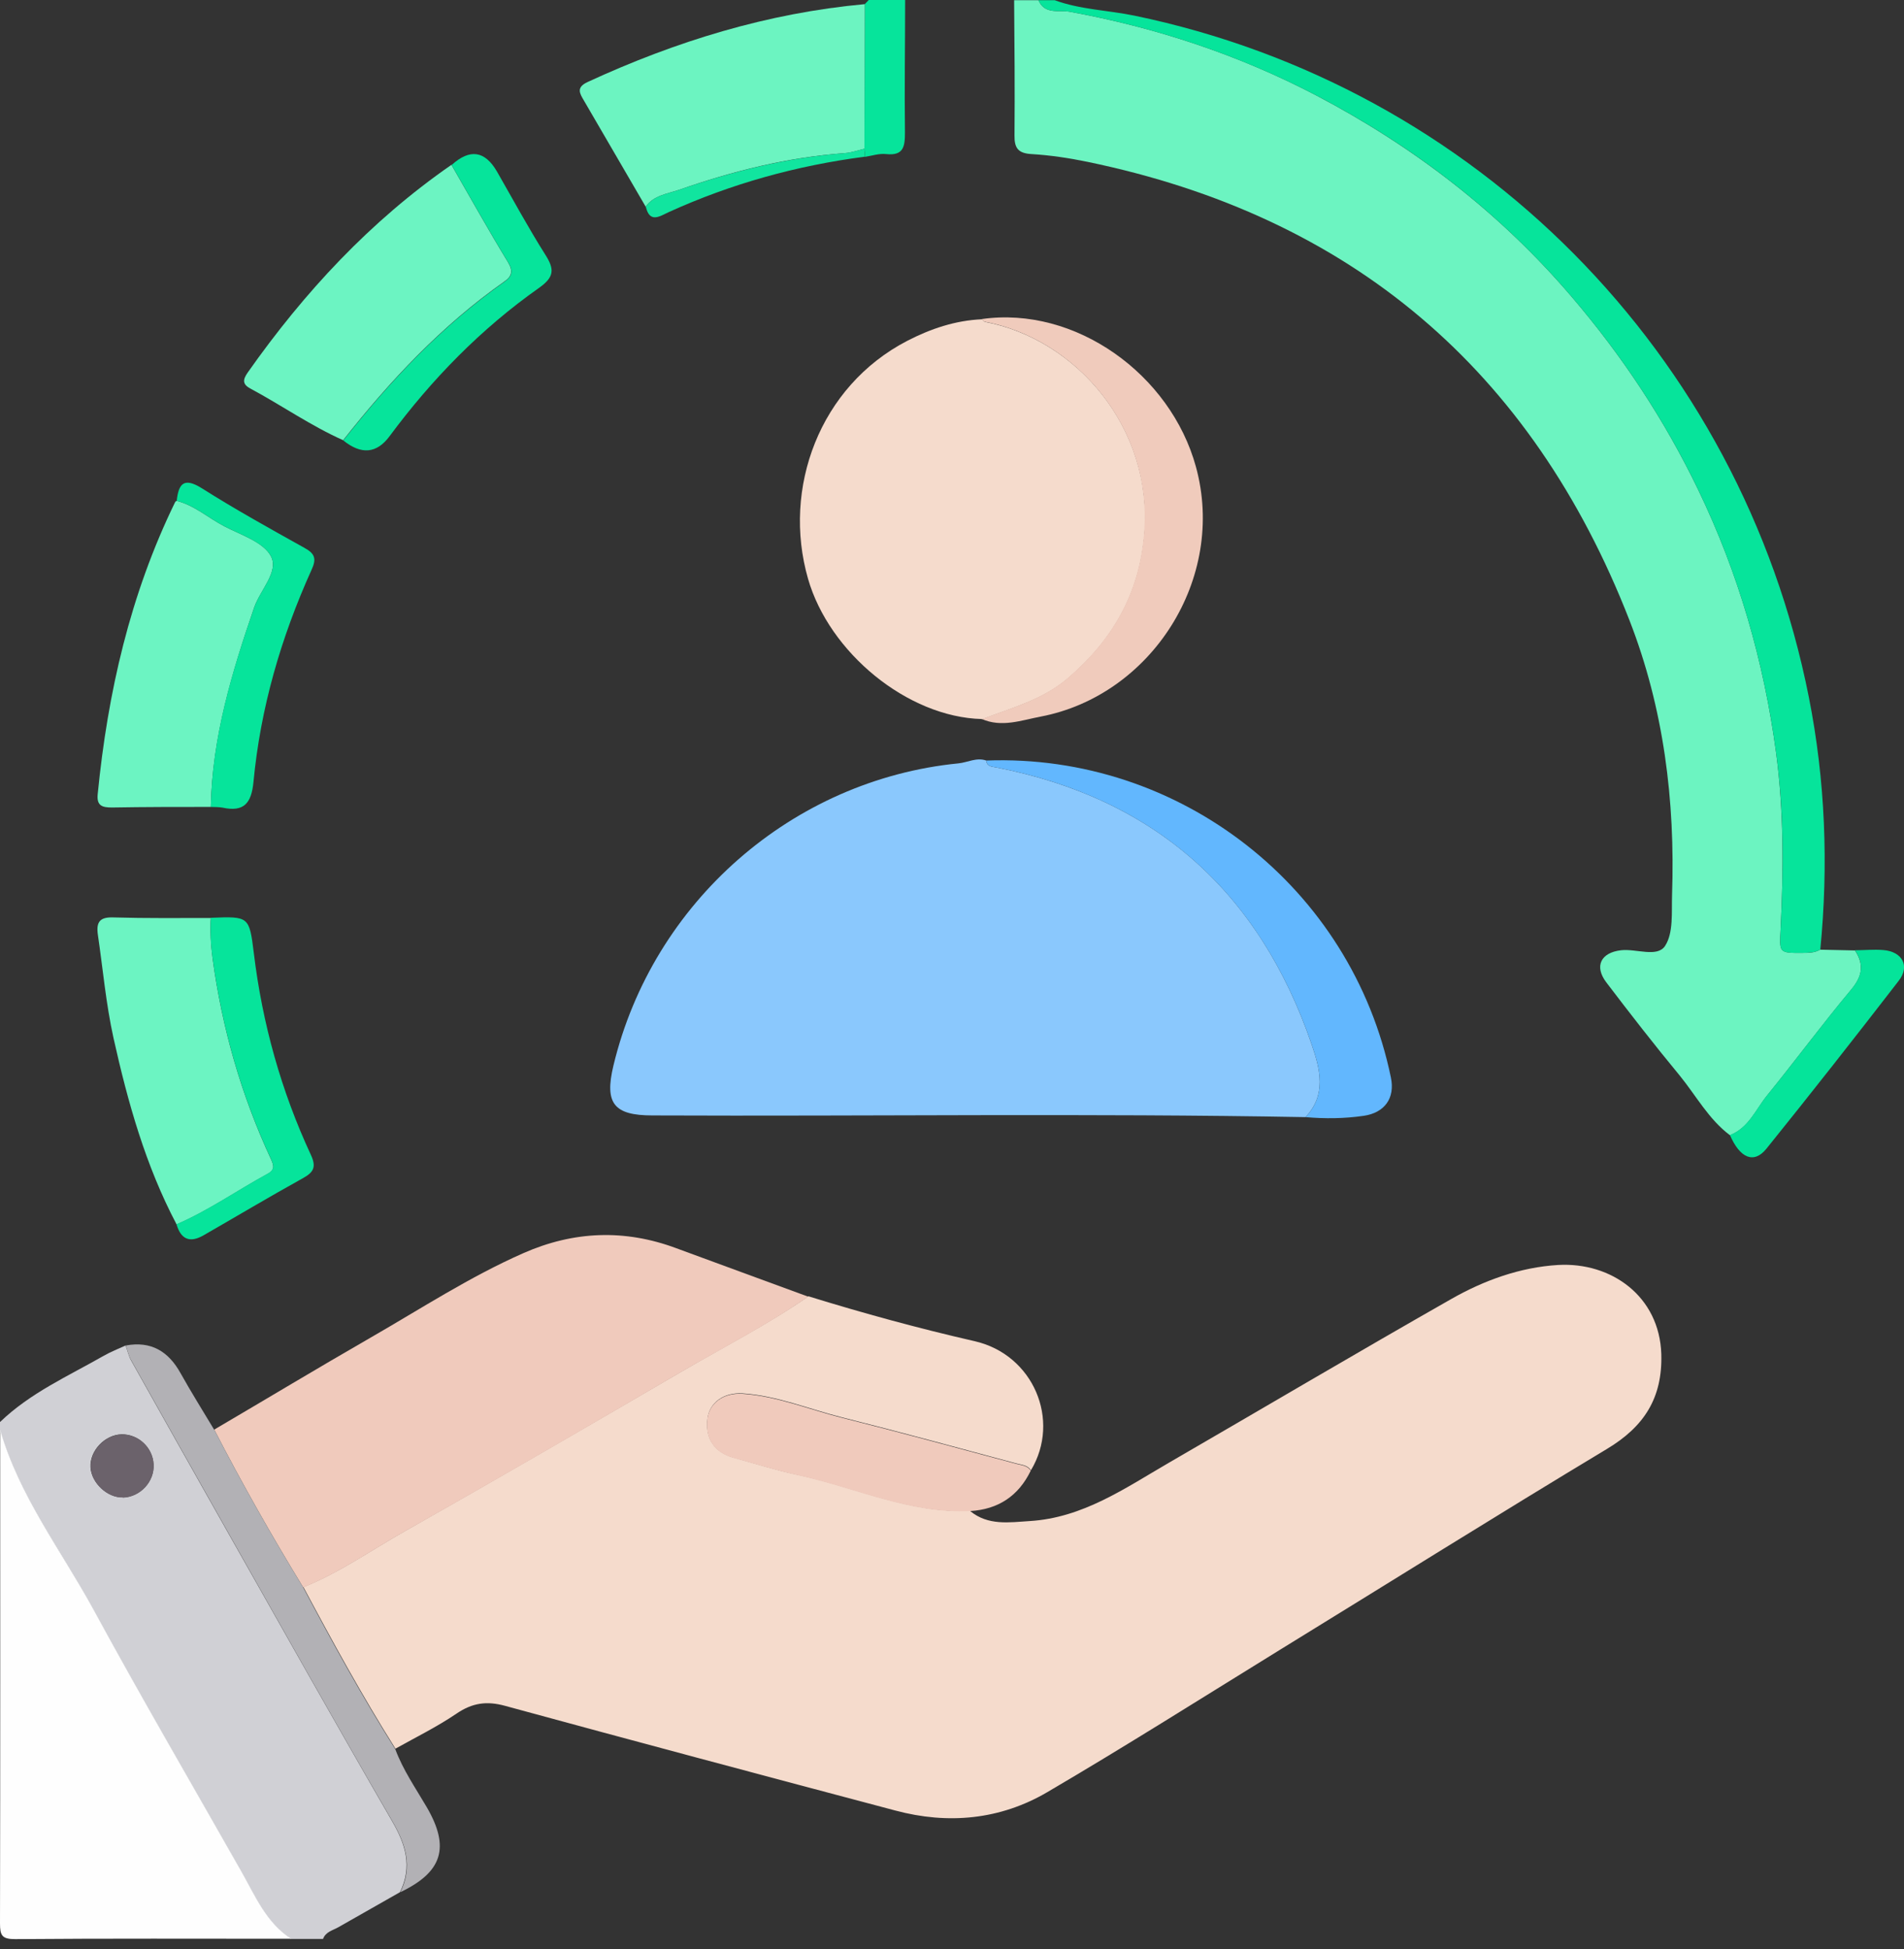
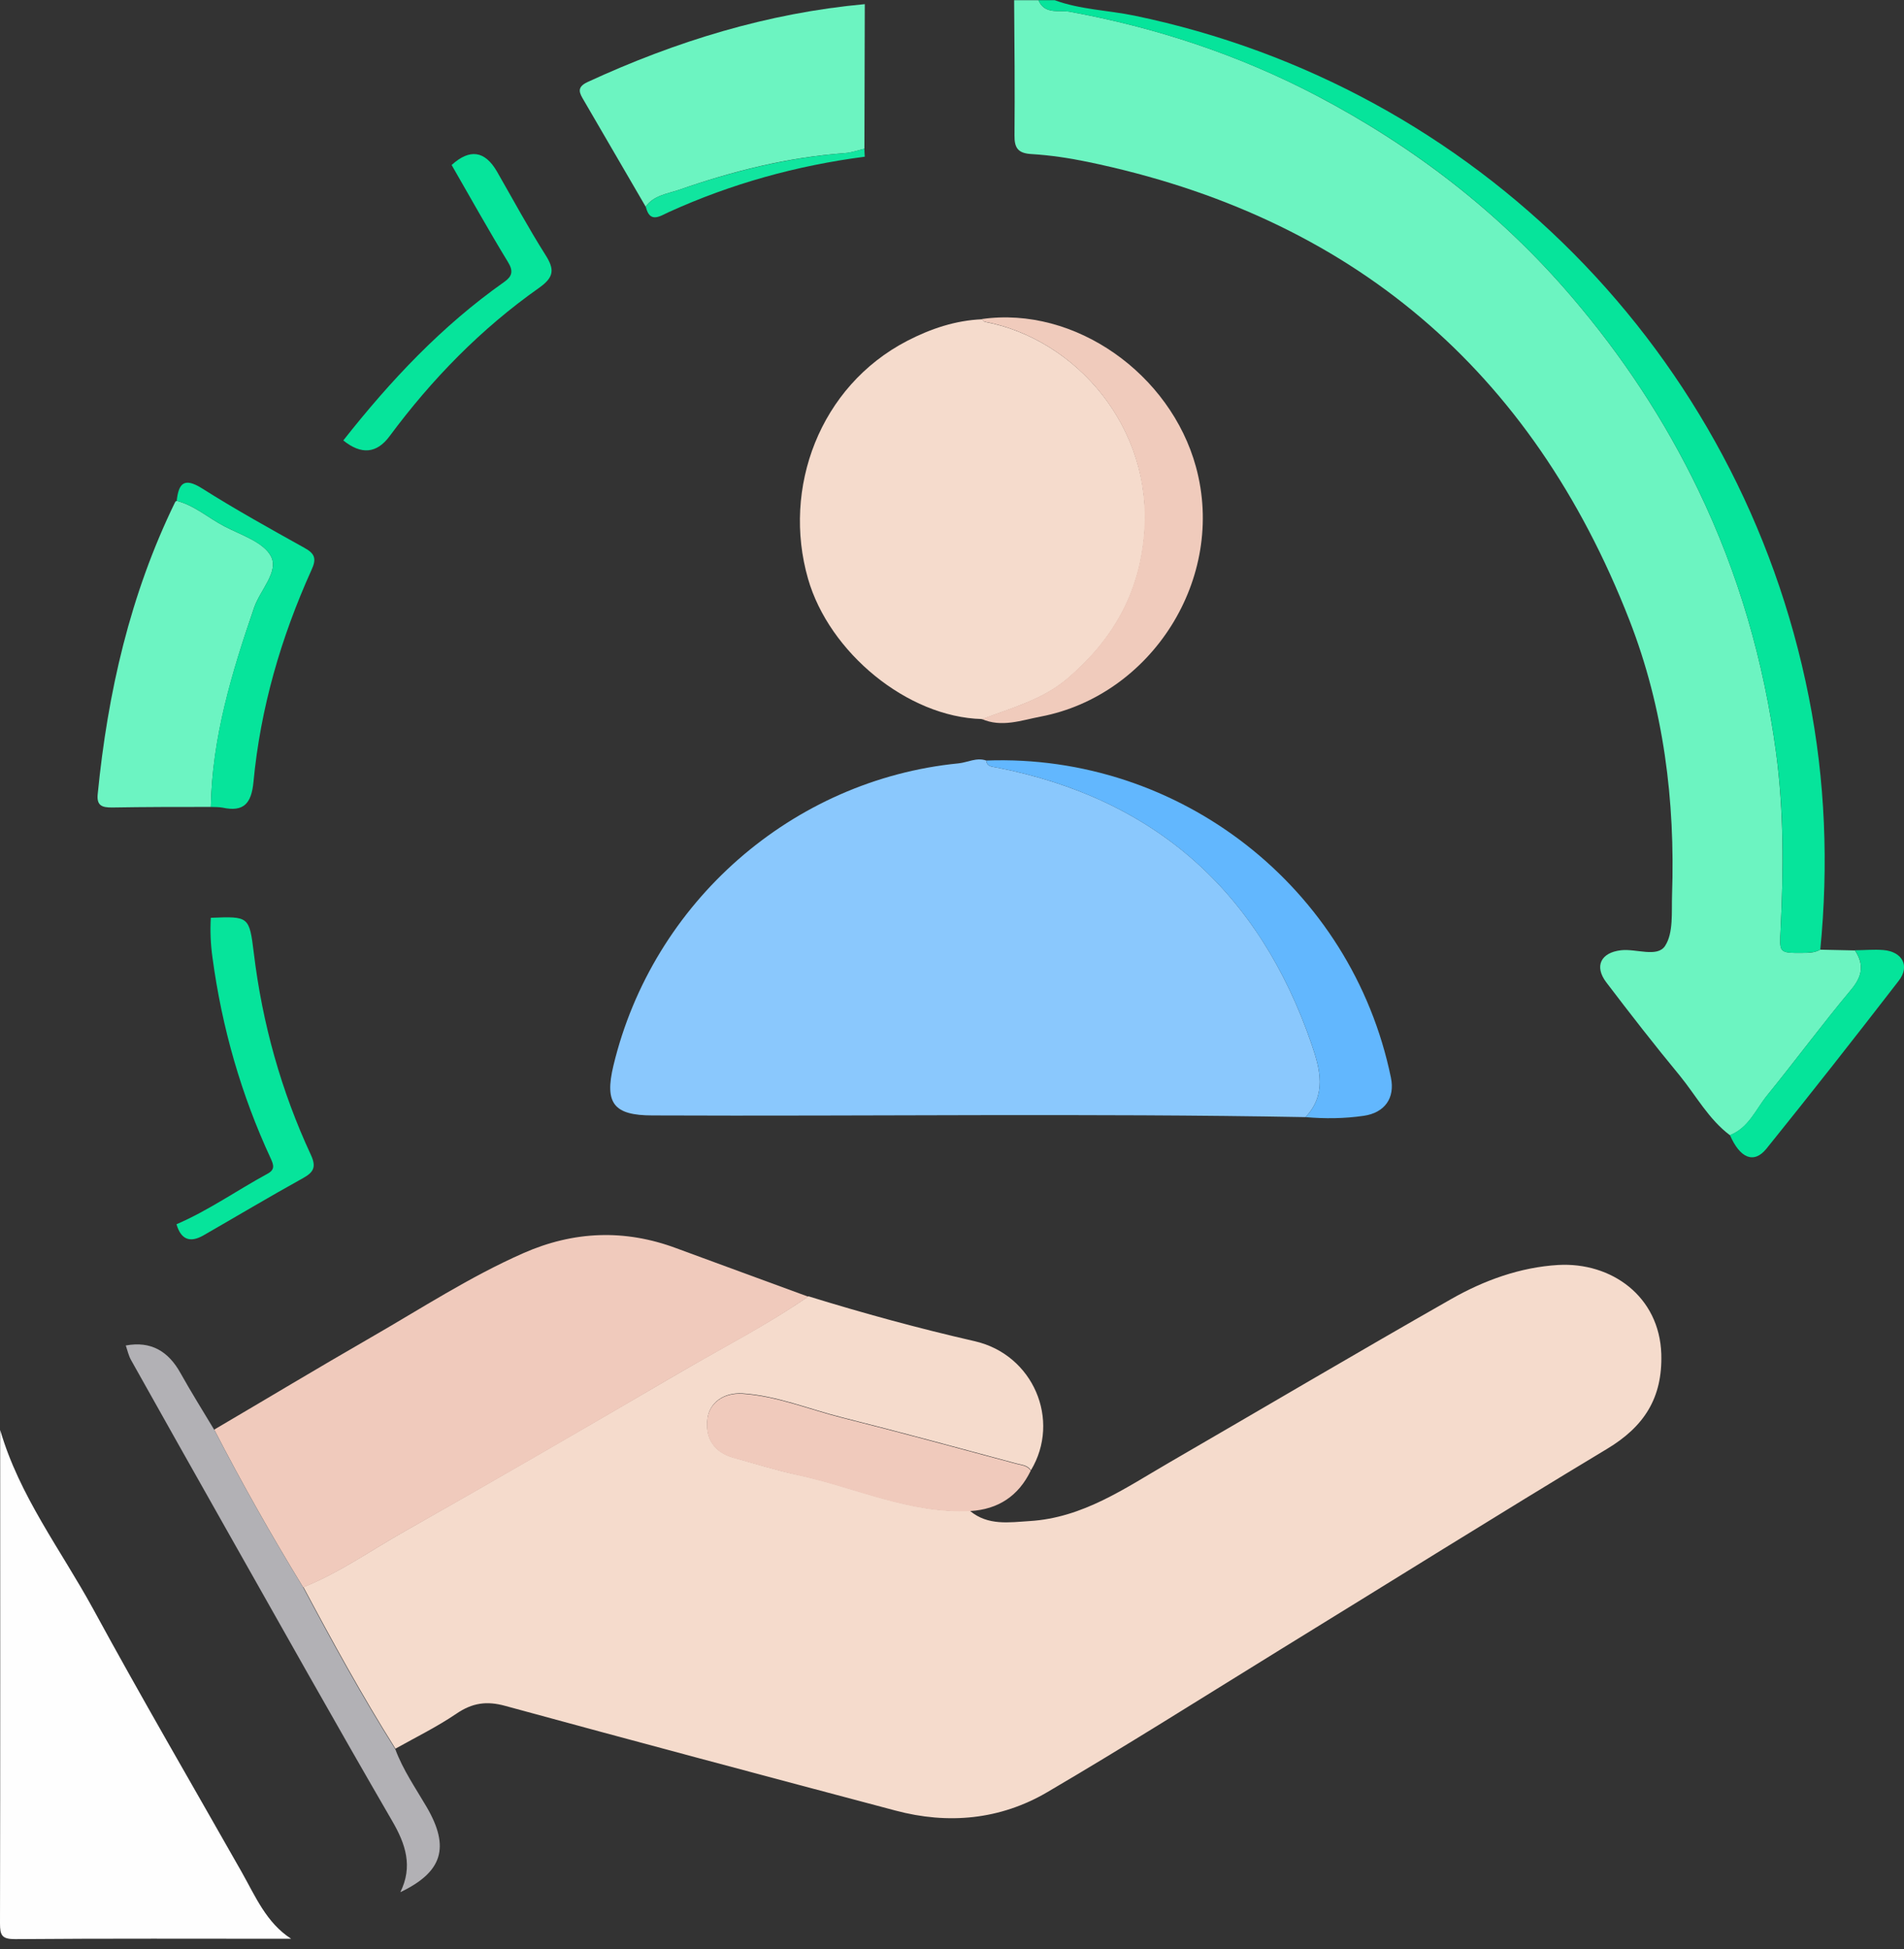
<svg xmlns="http://www.w3.org/2000/svg" width="169" height="173" viewBox="0 0 169 173" fill="none">
  <rect x="0" y="0" width="169" height="173" fill="#333333" stroke="none" />
  <g clip-path="url(#clip0_1566_1311)">
    <path d="M161.551 84.291C162.589 84.308 163.61 84.341 164.648 84.358C165.468 85.613 165.317 86.634 164.313 87.839C161.752 90.902 159.375 94.116 156.865 97.212C155.844 98.468 155.225 100.108 153.551 100.761C151.659 99.338 150.555 97.263 149.099 95.472C146.856 92.76 144.697 89.982 142.571 87.186C141.483 85.747 142.102 84.542 143.893 84.341C145.232 84.191 147.107 85.011 147.793 83.956C148.546 82.801 148.362 80.977 148.412 79.437C148.697 71.068 147.676 62.867 144.63 55.05C135.959 32.806 119.908 19.198 96.509 14.361C94.885 14.026 93.212 13.775 91.555 13.675C90.366 13.608 90.031 13.139 90.048 12.018C90.082 8.017 90.048 4.017 90.015 0.017H92.174C92.726 1.322 94.015 0.87 94.936 1.038C102.618 2.444 109.966 4.871 116.862 8.486C125.498 13.022 133.131 18.88 139.491 26.328C143.977 31.567 147.743 37.258 150.739 43.484C154.321 50.916 156.564 58.716 157.651 66.85C158.338 72.022 158.304 77.211 158.053 82.4C157.953 84.559 157.836 84.592 159.995 84.575C160.53 84.575 161.066 84.575 161.551 84.291Z" fill="#6CF4C1" />
-     <path d="M0.017 126.202C2.695 123.624 6.059 122.135 9.223 120.327C9.842 119.975 10.495 119.724 11.147 119.423C11.315 119.858 11.415 120.344 11.633 120.745C14.395 125.683 17.173 130.604 19.951 135.525C24.872 144.228 29.776 152.949 34.781 161.602C36.003 163.694 36.622 165.669 35.501 167.946C33.676 168.983 31.852 170.021 30.027 171.059C29.525 171.343 28.906 171.46 28.672 172.096H25.81C23.6 170.674 22.629 168.314 21.408 166.155C17.006 158.388 12.503 150.656 8.235 142.822C5.39 137.583 1.691 132.78 -0.017 126.938V126.219L0.017 126.202ZM10.913 132.914C12.453 132.863 13.725 131.491 13.625 129.951C13.541 128.461 12.269 127.29 10.796 127.307C9.306 127.34 7.951 128.763 8.034 130.236C8.118 131.625 9.541 132.947 10.896 132.897L10.913 132.914Z" fill="#D0D0D5" />
    <path d="M0.017 126.922C1.707 132.763 5.406 137.567 8.268 142.806C12.537 150.656 17.039 158.372 21.441 166.138C22.663 168.297 23.634 170.657 25.843 172.08C17.675 172.08 9.507 172.046 1.339 172.113C0.167 172.113 0 171.779 0 170.707C0.033 156.095 0.017 141.5 0.017 126.888V126.922Z" fill="#FEFEFE" />
    <path d="M161.551 84.291C161.066 84.575 160.53 84.559 159.995 84.575C157.836 84.592 157.953 84.575 158.053 82.4C158.304 77.211 158.354 72.022 157.651 66.85C156.564 58.699 154.304 50.899 150.739 43.484C147.743 37.258 143.977 31.567 139.491 26.328C133.131 18.88 125.498 13.005 116.862 8.486C109.949 4.871 102.618 2.444 94.936 1.038C94.015 0.87 92.726 1.322 92.174 0.017H93.613C95.89 0.854 98.333 0.904 100.693 1.389C130.972 7.666 154.505 31.366 160.547 61.846C162.02 69.26 162.305 76.776 161.568 84.308L161.551 84.291Z" fill="#06E49B" />
-     <path d="M76.759 0.368C76.876 0.251 76.993 0.117 77.111 0C78.182 0 79.27 0 80.341 0C80.341 3.917 80.274 7.833 80.324 11.75C80.324 13.005 80.207 13.842 78.65 13.675C78.031 13.608 77.395 13.825 76.759 13.926C76.759 13.691 76.742 13.457 76.726 13.223C76.726 8.938 76.759 4.67 76.759 0.385V0.368Z" fill="#06E49B" />
    <path d="M86.115 134.119C87.705 135.424 89.563 135.123 91.387 135.006C96.124 134.721 99.873 132.077 103.773 129.817C112.125 124.98 120.444 120.059 128.829 115.289C131.742 113.632 134.939 112.477 138.303 112.276C143.023 112.008 147.291 115.055 147.458 120.176C147.576 124.093 145.919 126.637 142.621 128.612C132.913 134.453 123.323 140.462 113.682 146.387C106.786 150.639 99.94 154.974 92.944 159.075C88.776 161.518 84.157 161.953 79.47 160.698C67.921 157.635 56.372 154.555 44.84 151.409C43.2 150.957 41.928 151.141 40.522 152.095C38.798 153.267 36.923 154.187 35.099 155.208C32.169 150.555 29.525 145.735 26.931 140.864C30.144 139.575 32.973 137.567 35.969 135.876C44.154 131.24 52.288 126.52 60.406 121.783C64.205 119.557 68.122 117.565 71.754 115.055C76.625 116.561 81.529 117.9 86.5 119.038C91.722 120.226 94.183 126.051 91.504 130.503C91.22 130.035 90.684 130.018 90.249 129.901C85.094 128.512 79.922 127.106 74.733 125.8C71.804 125.064 68.959 123.875 65.913 123.674C64.189 123.574 62.967 124.528 62.799 125.917C62.582 127.675 63.419 128.913 65.159 129.382C67.051 129.901 68.925 130.503 70.834 130.905C75.922 131.993 80.759 134.353 86.132 134.085L86.115 134.119Z" fill="#F5DBCC" />
    <path d="M115.875 99.154C96.559 98.802 77.244 99.087 57.912 99.003C54.481 99.003 53.644 97.932 54.447 94.584C57.929 80.073 70.332 69.21 85.077 67.754C85.897 67.67 86.684 67.202 87.538 67.503C87.605 68.055 88.023 68.038 88.458 68.122C102.551 70.884 111.791 79.186 116.427 92.71C117.18 94.902 117.766 97.162 115.875 99.154Z" fill="#8AC8FD" />
    <path d="M87.153 63.821C80.541 63.653 73.595 57.912 71.721 51.368C69.411 43.334 72.742 34.279 80.541 30.245C82.617 29.174 84.81 28.437 87.17 28.337C87.253 28.421 87.337 28.555 87.437 28.571C95.472 30.094 102.334 37.911 101.581 47.351C101.146 52.724 98.752 56.808 94.819 60.189C92.609 62.097 89.831 62.833 87.186 63.837L87.153 63.821Z" fill="#F5DBCC" />
    <path d="M71.737 115.088C68.122 117.599 64.189 119.607 60.389 121.817C52.271 126.57 44.137 131.29 35.952 135.91C32.956 137.6 30.128 139.609 26.914 140.897C24.119 136.328 21.474 131.658 19.014 126.888C23.633 124.177 28.219 121.415 32.872 118.737C37.358 116.159 41.71 113.314 46.463 111.222C50.916 109.263 55.435 109.079 60.021 110.786C63.921 112.226 67.821 113.649 71.737 115.088Z" fill="#F0CABC" />
    <path d="M76.759 0.368C76.759 4.653 76.725 8.921 76.725 13.206C76.139 13.34 75.57 13.557 74.985 13.591C69.913 13.959 65.042 15.181 60.255 16.855C59.218 17.206 58.029 17.34 57.31 18.344C55.485 15.214 53.661 12.068 51.836 8.938C51.452 8.285 51.117 7.766 52.154 7.281C59.988 3.665 68.139 1.155 76.759 0.368Z" fill="#6CF4C1" />
-     <path d="M30.479 39.082C27.584 37.794 24.989 35.969 22.211 34.48C21.491 34.094 21.558 33.676 21.993 33.057C27.014 25.927 32.873 19.616 40.07 14.629C41.727 17.508 43.35 20.42 45.074 23.249C45.577 24.069 45.426 24.537 44.74 25.006C39.199 28.906 34.63 33.776 30.462 39.066L30.479 39.082Z" fill="#6CF4C2" />
    <path d="M18.713 71.62C15.784 71.62 12.855 71.62 9.943 71.671C9.089 71.671 8.57 71.537 8.671 70.499C9.558 61.477 11.549 52.757 15.55 44.556C15.566 44.505 15.65 44.489 15.684 44.455C17.274 44.857 18.496 45.978 19.918 46.715C21.391 47.485 23.383 48.104 24.052 49.376C24.772 50.732 23.098 52.372 22.563 53.912C20.588 59.67 18.83 65.461 18.713 71.62Z" fill="#6CF4C2" />
-     <path d="M15.666 108.661C12.921 103.455 11.348 97.848 10.076 92.141C9.406 89.111 9.138 86.031 8.687 82.968C8.519 81.797 8.887 81.378 10.109 81.429C12.971 81.512 15.834 81.479 18.712 81.479C18.645 82.667 18.712 83.839 18.863 85.027C19.7 91.237 21.407 97.195 24.052 102.886C24.303 103.439 24.42 103.84 23.75 104.192C21.039 105.665 18.512 107.456 15.666 108.677V108.661Z" fill="#6CF4C2" />
    <path d="M115.875 99.154C117.766 97.162 117.18 94.902 116.427 92.71C111.791 79.203 102.552 70.884 88.459 68.122C88.023 68.038 87.622 68.055 87.538 67.503C104.728 66.867 119.976 78.767 123.457 95.639C123.842 97.48 122.888 98.769 121.047 99.037C119.323 99.288 117.616 99.304 115.875 99.154Z" fill="#62B7FE" />
    <path d="M87.153 63.821C89.797 62.816 92.576 62.08 94.785 60.172C98.735 56.774 101.112 52.707 101.547 47.334C102.317 37.894 95.438 30.078 87.404 28.555C87.303 28.538 87.236 28.404 87.136 28.32C95.421 27.132 103.89 33.191 106.15 41.426C108.878 51.368 102.183 61.728 92.375 63.603C90.684 63.921 88.893 64.607 87.119 63.804L87.153 63.821Z" fill="#F0CBBC" />
    <path d="M19.014 126.888C21.474 131.658 24.119 136.328 26.914 140.898C29.492 145.752 32.136 150.572 35.082 155.242C35.768 157.1 36.89 158.706 37.877 160.397C39.953 163.962 39.283 166.155 35.534 167.946C36.656 165.669 36.02 163.694 34.798 161.602C29.776 152.949 24.889 144.228 19.968 135.525C17.19 130.604 14.411 125.683 11.649 120.745C11.415 120.344 11.315 119.858 11.164 119.423C13.407 119.005 14.947 119.942 16.018 121.867C16.972 123.574 18.01 125.231 19.014 126.905V126.888Z" fill="#B2B1B5" />
    <path d="M86.115 134.119C80.742 134.387 75.905 132.043 70.817 130.939C68.909 130.52 67.034 129.934 65.143 129.415C63.402 128.947 62.565 127.708 62.783 125.951C62.95 124.562 64.172 123.607 65.896 123.708C68.942 123.909 71.788 125.097 74.717 125.834C79.906 127.139 85.061 128.545 90.233 129.934C90.668 130.051 91.203 130.068 91.488 130.537C90.4 132.78 88.609 133.968 86.115 134.119Z" fill="#F0CABC" />
    <path d="M18.713 71.621C18.814 65.461 20.571 59.67 22.563 53.912C23.098 52.355 24.772 50.732 24.052 49.376C23.383 48.121 21.408 47.485 19.918 46.715C18.495 45.978 17.274 44.857 15.684 44.455C15.851 42.949 16.303 42.33 17.91 43.334C20.872 45.209 23.952 46.916 27.015 48.623C27.969 49.142 28.103 49.611 27.651 50.581C24.939 56.59 23.115 62.85 22.496 69.428C22.312 71.302 21.642 72.089 19.768 71.687C19.416 71.621 19.048 71.637 18.696 71.621H18.713Z" fill="#06E49B" />
    <path d="M15.666 108.661C18.511 107.439 21.039 105.648 23.75 104.175C24.403 103.824 24.303 103.422 24.052 102.87C21.407 97.179 19.7 91.22 18.863 85.011C18.695 83.822 18.645 82.651 18.712 81.462C22.093 81.328 22.127 81.328 22.529 84.592C23.282 90.835 24.955 96.827 27.6 102.518C28.102 103.606 27.817 104.058 26.88 104.577C23.918 106.217 21.005 107.958 18.059 109.648C16.854 110.34 16.057 110.011 15.666 108.661Z" fill="#06E49B" />
    <path d="M30.48 39.082C34.647 33.793 39.217 28.923 44.757 25.023C45.443 24.537 45.594 24.085 45.092 23.265C43.367 20.437 41.744 17.524 40.087 14.645C41.694 13.184 43.033 13.373 44.104 15.214C45.527 17.692 46.882 20.202 48.406 22.613C49.226 23.901 49.209 24.588 47.836 25.558C42.681 29.191 38.329 33.659 34.58 38.714C33.442 40.254 32.075 40.382 30.48 39.099V39.082Z" fill="#06E49B" />
    <path d="M153.551 100.744C155.225 100.091 155.844 98.434 156.865 97.195C159.392 94.099 161.752 90.885 164.313 87.823C165.317 86.617 165.468 85.596 164.648 84.341C165.485 84.341 166.322 84.257 167.158 84.324C168.849 84.458 169.552 85.747 168.531 87.052C164.665 92.057 160.748 97.045 156.781 101.966C155.676 103.322 154.438 102.803 153.551 100.744Z" fill="#05E49A" />
    <path d="M57.31 18.345C58.029 17.34 59.218 17.206 60.255 16.855C65.026 15.198 69.913 13.976 74.984 13.591C75.57 13.541 76.139 13.34 76.725 13.206C76.725 13.44 76.742 13.675 76.759 13.909C70.716 14.696 64.909 16.302 59.352 18.83C58.582 19.181 57.678 19.851 57.326 18.361L57.31 18.345Z" fill="#11E59F" />
-     <path d="M10.913 132.914C9.557 132.964 8.118 131.642 8.051 130.252C7.967 128.779 9.306 127.34 10.812 127.323C12.285 127.29 13.557 128.478 13.641 129.968C13.725 131.491 12.469 132.863 10.93 132.93L10.913 132.914Z" fill="#6B626B" />
  </g>
  <defs>
    <clipPath id="clip0_1566_1311">
      <rect width="169" height="172.13" fill="white" />
    </clipPath>
  </defs>
</svg>